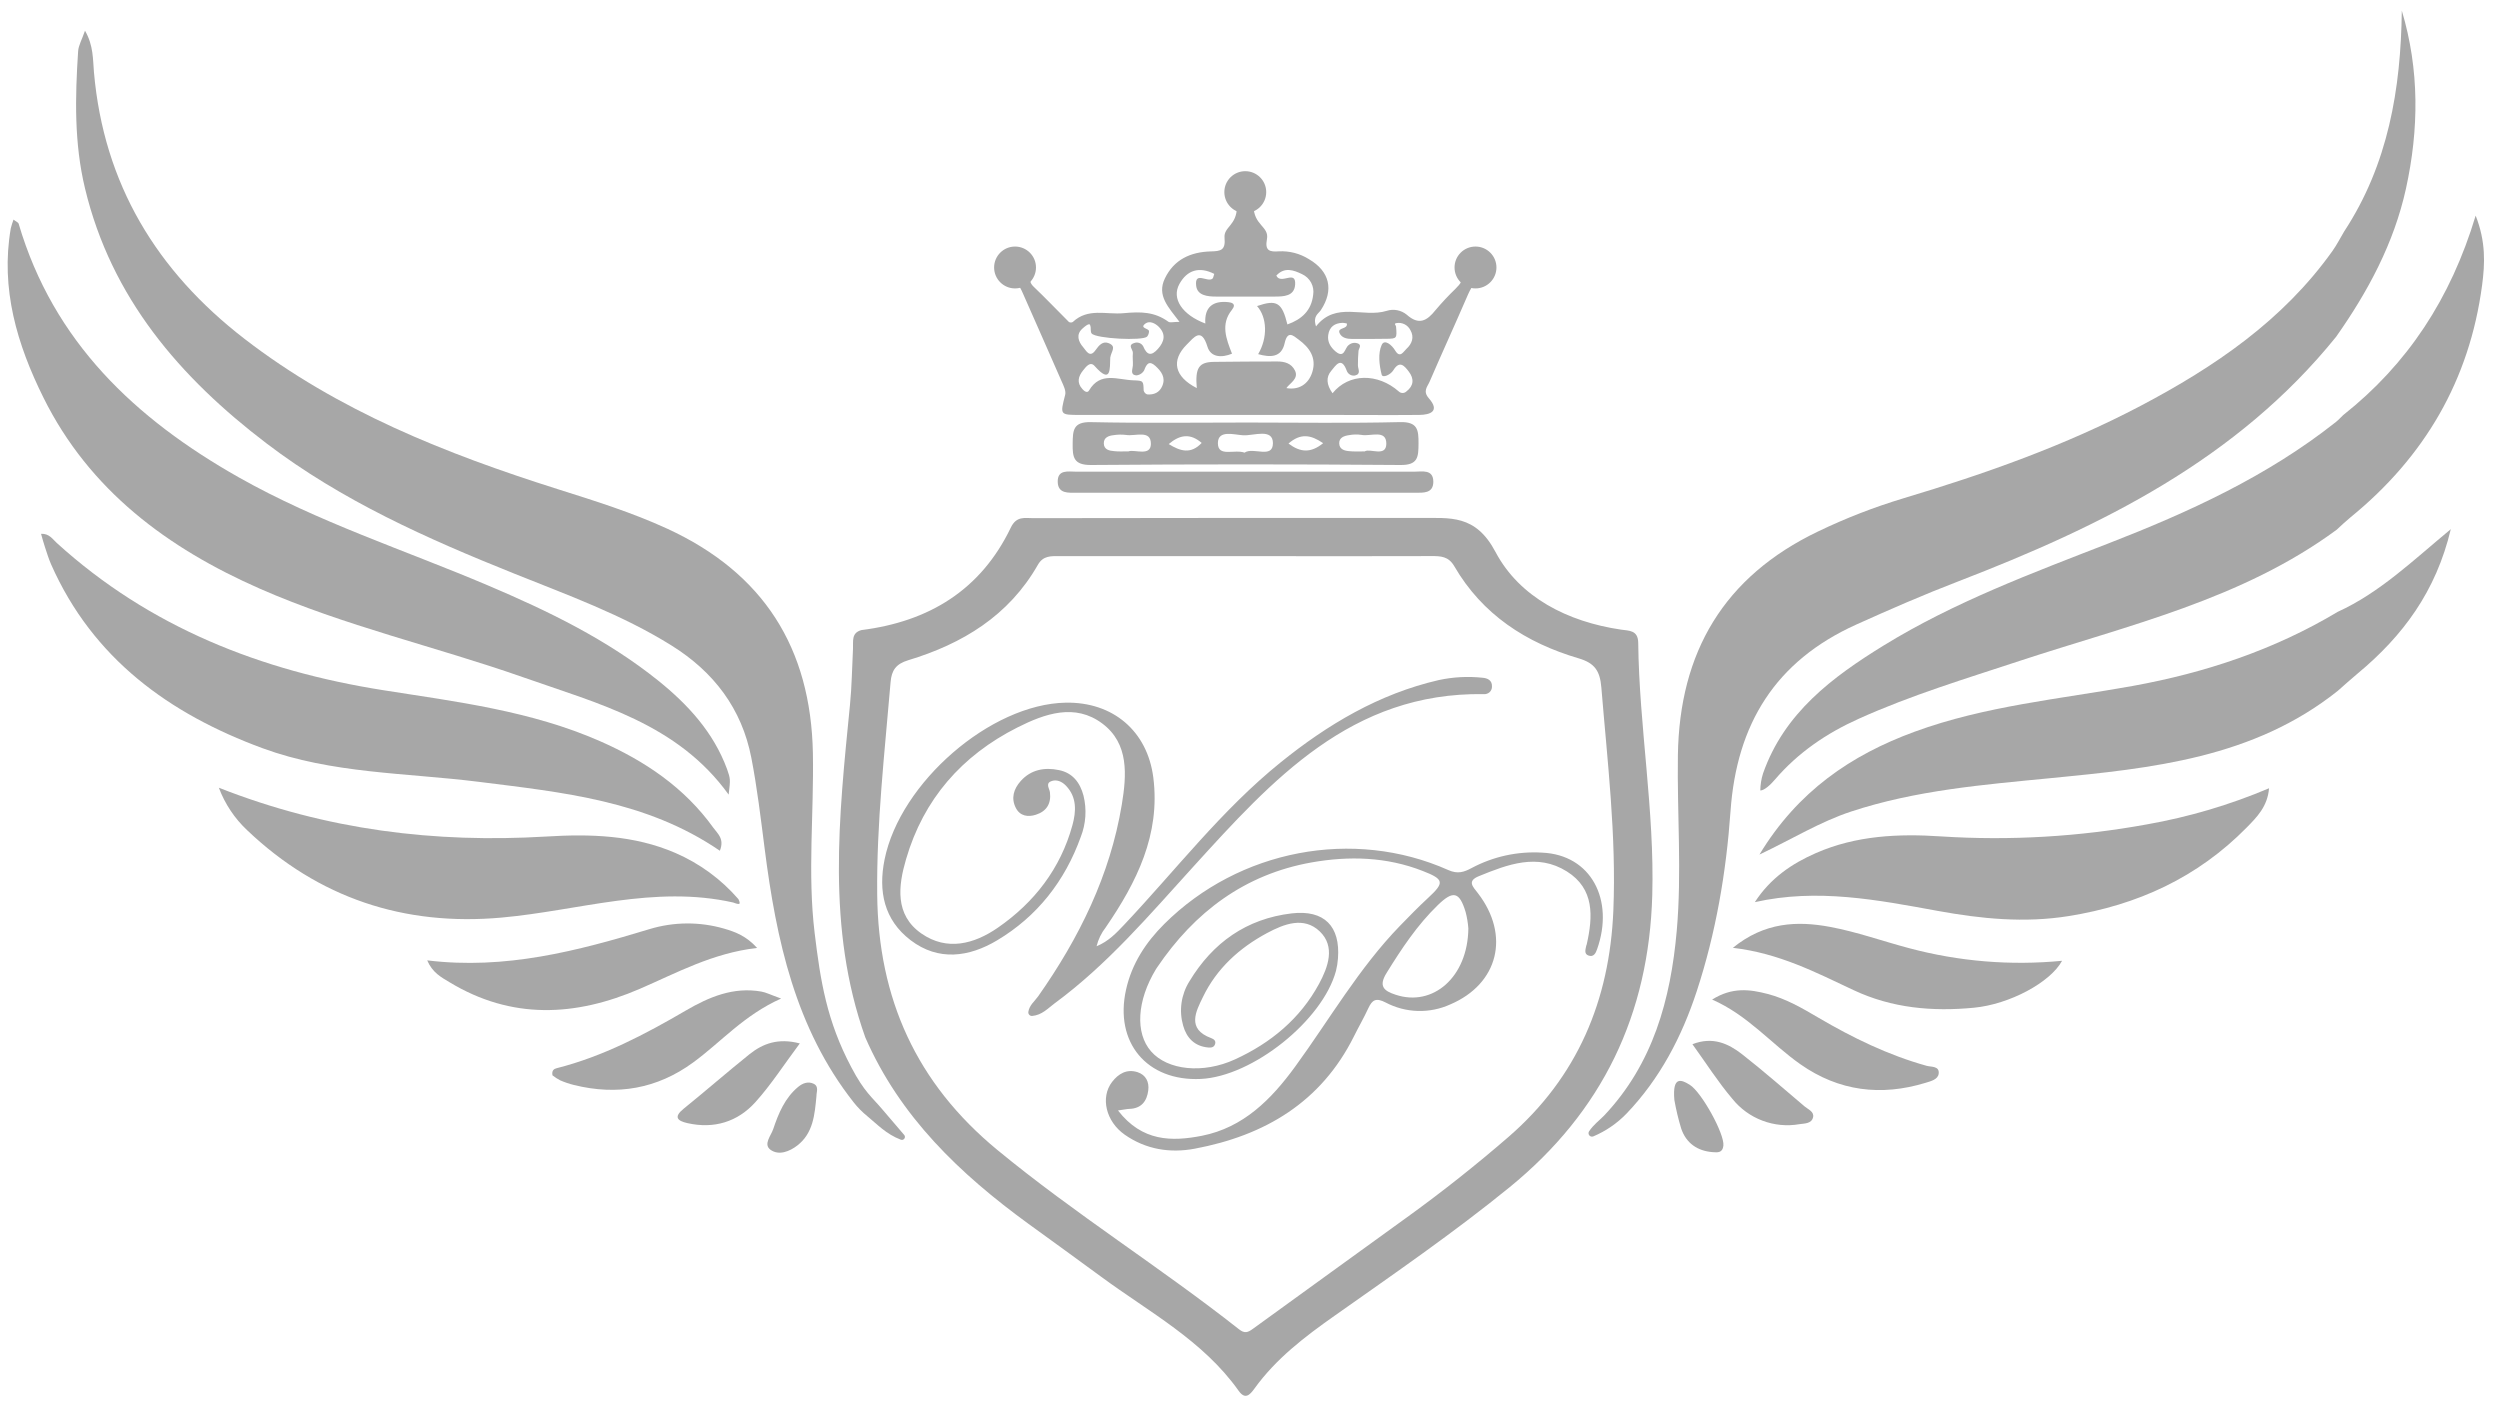
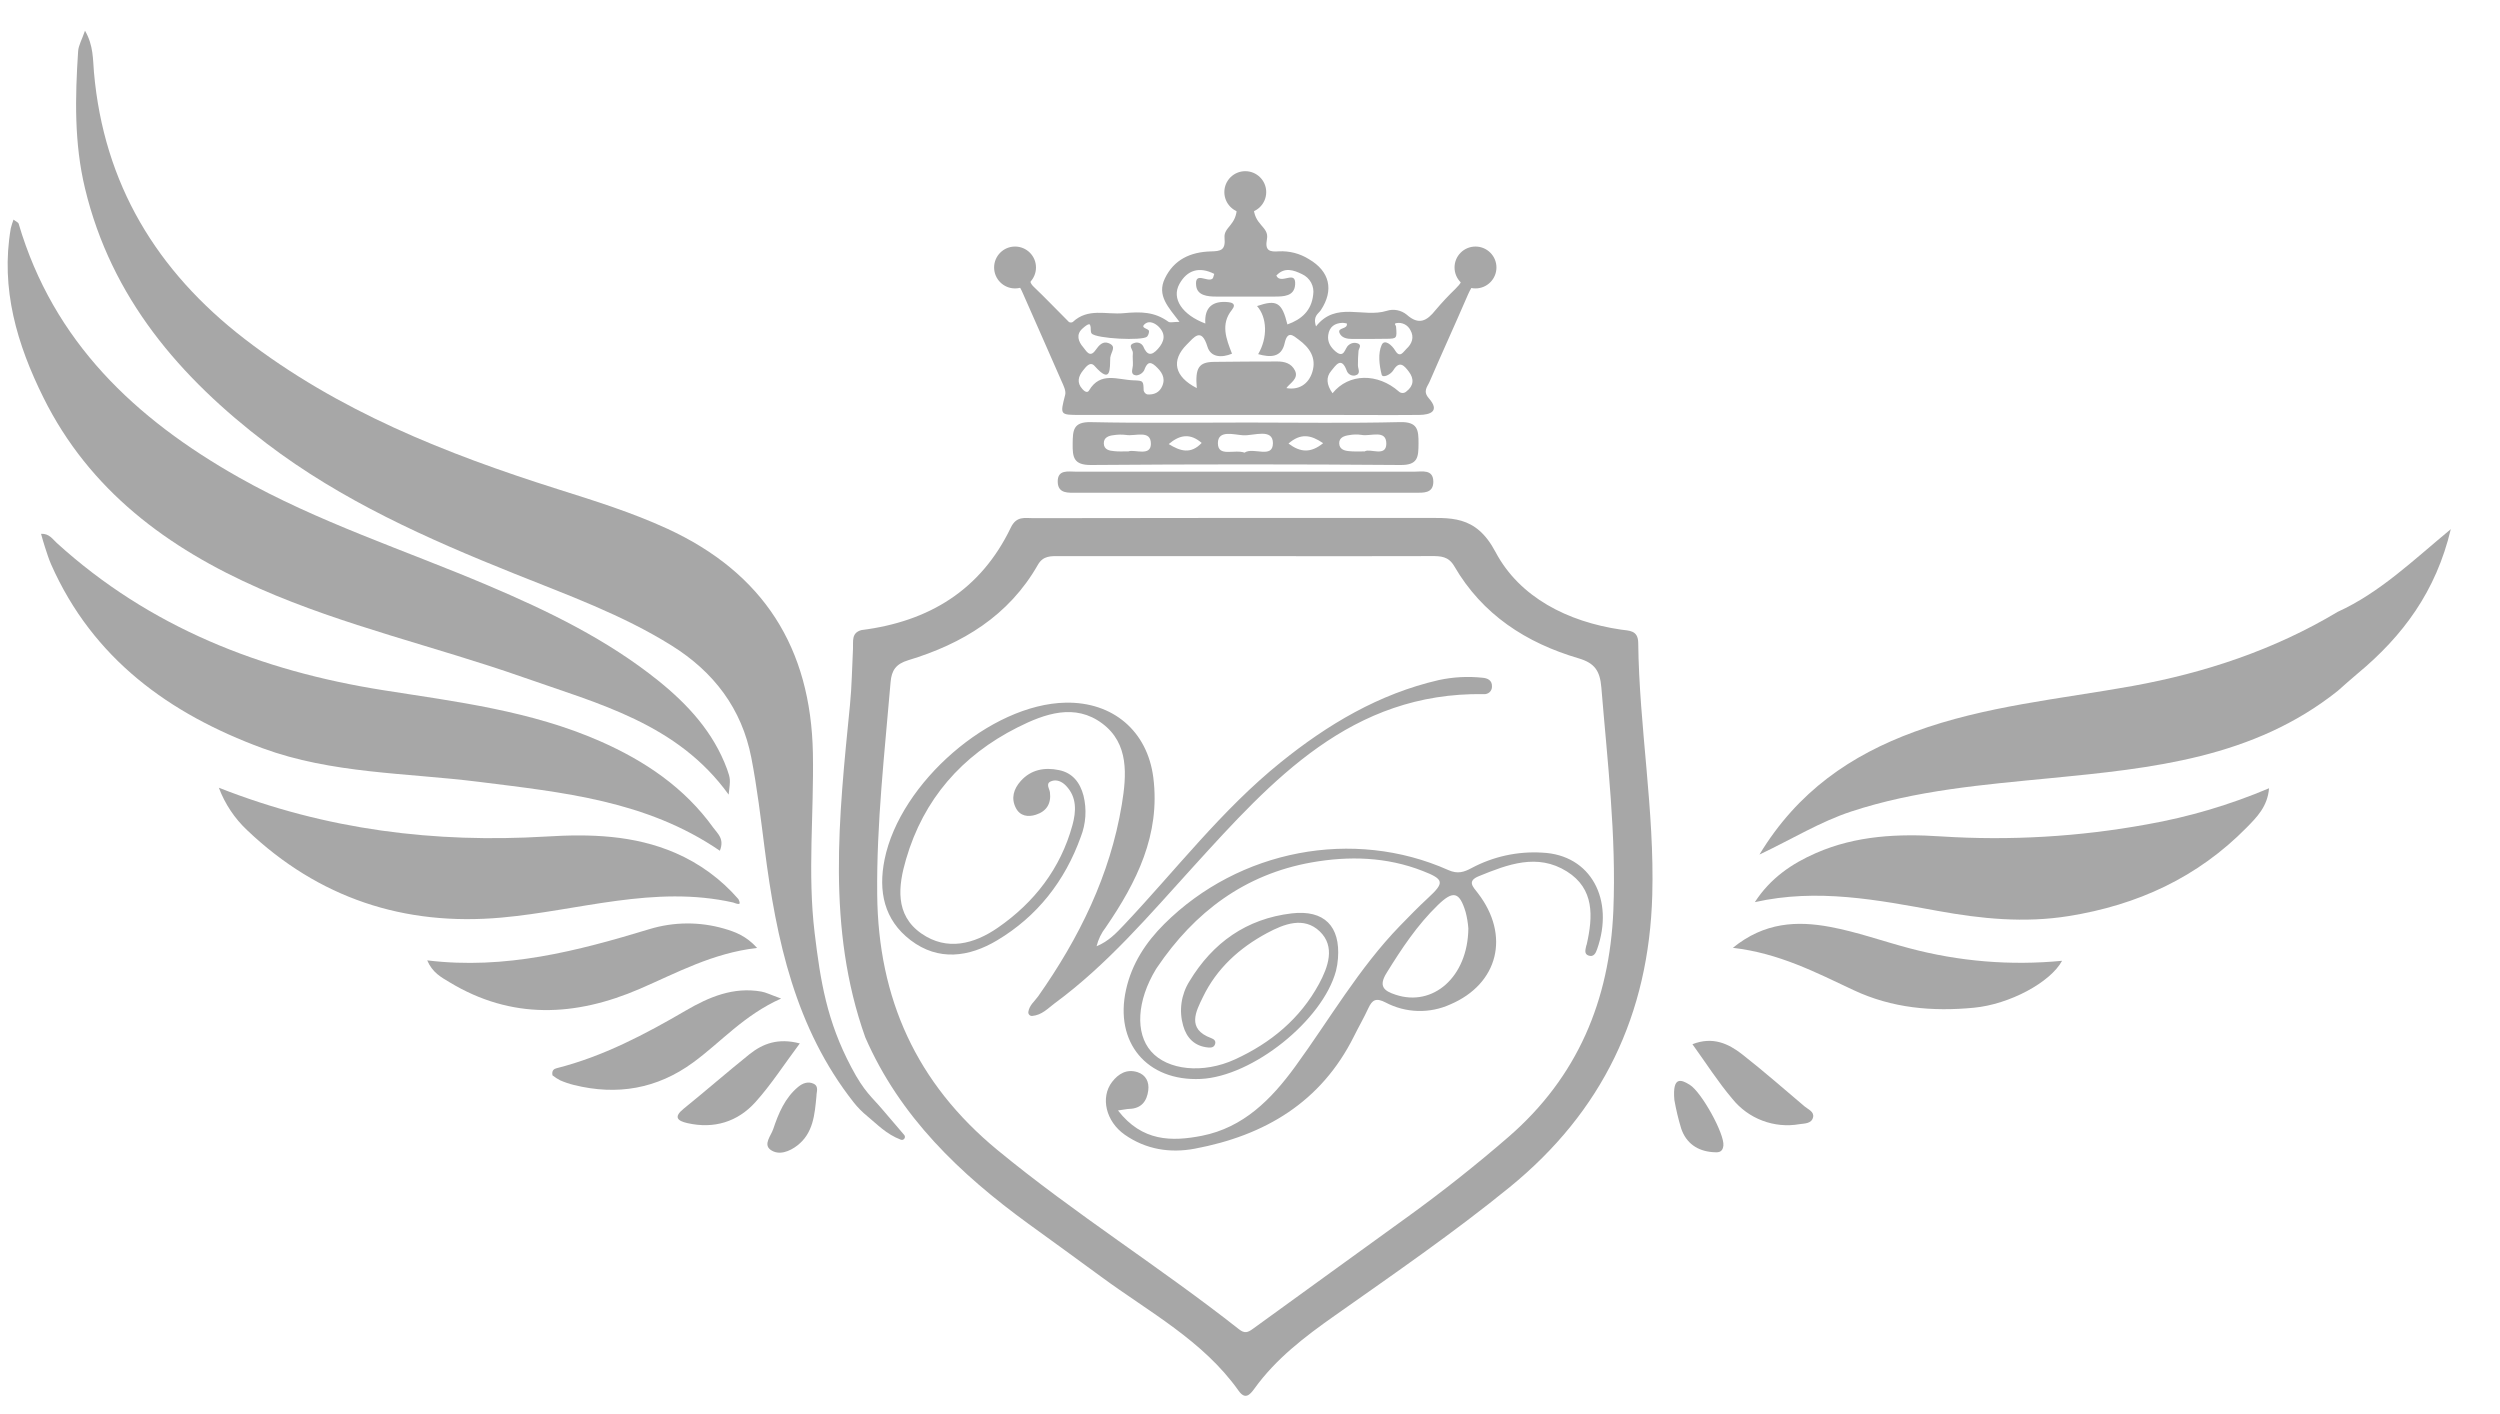
<svg xmlns="http://www.w3.org/2000/svg" width="76" height="43" viewBox="0 0 76 43" fill="none">
  <path d="M26.305 31.537C25.122 28.217 25.504 24.823 25.839 21.431C25.896 20.864 25.901 20.293 25.931 19.723C25.943 19.5 25.872 19.238 26.19 19.154C28.239 18.896 29.817 17.937 30.728 16.04C30.901 15.679 31.154 15.753 31.41 15.752C34.926 15.746 38.443 15.744 41.96 15.746C42.362 15.746 42.765 15.746 43.167 15.746C44.08 15.752 44.854 15.627 45.464 16.781C46.196 18.162 47.662 18.904 49.282 19.141C49.525 19.176 49.797 19.155 49.802 19.541C49.832 22.103 50.3 24.637 50.229 27.211C50.127 30.845 48.713 33.792 45.892 36.092C44.181 37.484 42.367 38.732 40.568 40.001C39.663 40.638 38.791 41.303 38.136 42.212C37.999 42.401 37.854 42.563 37.654 42.279C36.57 40.75 34.931 39.887 33.471 38.81C32.739 38.269 31.998 37.739 31.263 37.203C29.181 35.687 27.358 33.95 26.305 31.537ZM37.925 16.906C36.018 16.906 34.111 16.906 32.204 16.906C31.949 16.906 31.712 16.888 31.551 17.171C30.669 18.718 29.261 19.572 27.61 20.071C27.239 20.183 27.104 20.376 27.074 20.735C26.893 22.886 26.645 25.03 26.667 27.197C26.698 30.355 27.857 32.929 30.319 34.958C32.677 36.902 35.268 38.521 37.663 40.408C37.84 40.548 37.935 40.508 38.094 40.392C39.671 39.245 41.248 38.111 42.825 36.967C43.872 36.209 44.884 35.406 45.861 34.56C47.957 32.743 48.932 30.41 49.046 27.68C49.139 25.407 48.866 23.156 48.681 20.898C48.639 20.394 48.478 20.157 47.992 20.014C46.396 19.544 45.065 18.686 44.209 17.211C44.034 16.91 43.794 16.904 43.514 16.905C41.651 16.91 39.786 16.91 37.922 16.906H37.925Z" fill="#A7A7A7" />
-   <path d="M71.263 7.036C72.601 4.996 72.986 2.709 73.015 0.323C73.553 2.118 73.538 3.928 73.14 5.74C72.775 7.396 71.987 8.862 71.019 10.237C68.004 13.972 63.881 15.997 59.531 17.674C58.483 18.077 57.456 18.524 56.432 18.986C53.967 20.098 52.795 22.014 52.608 24.659C52.477 26.519 52.163 28.36 51.58 30.137C51.127 31.517 50.461 32.793 49.446 33.854C49.16 34.15 48.816 34.386 48.437 34.546C48.416 34.555 48.394 34.556 48.372 34.551C48.35 34.546 48.331 34.534 48.316 34.517C48.302 34.5 48.293 34.479 48.291 34.457C48.29 34.434 48.295 34.412 48.307 34.393C48.444 34.188 48.621 34.061 48.76 33.919C50.254 32.342 50.788 30.381 50.973 28.297C51.13 26.522 50.982 24.739 51.008 22.959C51.054 19.826 52.406 17.529 55.266 16.158C56.105 15.754 56.975 15.416 57.868 15.147C60.347 14.405 62.78 13.546 65.076 12.337C67.325 11.152 69.401 9.743 70.905 7.632C71.039 7.444 71.144 7.235 71.263 7.036Z" fill="#A7A7A7" />
  <path d="M26.366 33.932C26.213 33.807 26.073 33.666 25.951 33.511C24.179 31.261 23.599 28.573 23.246 25.802C23.127 24.878 23.018 23.951 22.841 23.038C22.551 21.544 21.702 20.426 20.411 19.621C18.908 18.683 17.252 18.089 15.621 17.433C12.982 16.375 10.392 15.221 8.107 13.483C5.462 11.471 3.382 9.05 2.585 5.73C2.253 4.355 2.283 2.956 2.375 1.558C2.387 1.38 2.489 1.208 2.584 0.933C2.845 1.386 2.822 1.811 2.856 2.194C3.154 5.597 4.769 8.244 7.429 10.298C10.275 12.494 13.558 13.794 16.945 14.867C18.076 15.225 19.205 15.575 20.288 16.074C23.209 17.42 24.651 19.692 24.712 22.897C24.746 24.723 24.546 26.549 24.765 28.361C24.942 29.825 25.133 31.035 25.88 32.445C26.275 33.199 26.515 33.358 26.817 33.718C27.021 33.961 27.228 34.201 27.489 34.504C27.502 34.519 27.509 34.538 27.51 34.558C27.511 34.578 27.505 34.597 27.493 34.614C27.482 34.63 27.466 34.642 27.447 34.649C27.428 34.655 27.407 34.654 27.388 34.648C26.941 34.479 26.664 34.176 26.366 33.932Z" fill="#A7A7A7" />
-   <path d="M71.233 12.619C73.189 11.07 74.5 9.08 75.26 6.555C75.572 7.348 75.543 8.014 75.455 8.675C75.072 11.559 73.706 13.892 71.46 15.723C71.313 15.844 71.177 15.972 71.036 16.103C68.154 18.226 64.712 19.001 61.404 20.089C59.755 20.633 58.093 21.134 56.507 21.85C55.525 22.291 54.661 22.879 53.958 23.699C53.831 23.848 53.64 24.031 53.513 24.031C53.516 23.855 53.543 23.681 53.596 23.514C54.241 21.673 55.701 20.585 57.268 19.62C59.409 18.304 61.756 17.431 64.086 16.524C66.542 15.57 68.927 14.48 71.012 12.828C71.087 12.769 71.158 12.69 71.233 12.619Z" fill="#A7A7A7" />
  <path d="M71.066 18.6C72.341 18.019 73.341 17.051 74.504 16.087C74.055 17.982 73.041 19.337 71.682 20.467C71.473 20.642 71.267 20.826 71.065 21.005C68.505 23.043 65.43 23.355 62.336 23.656C60.297 23.855 58.245 24.022 56.277 24.67C55.338 24.979 54.495 25.5 53.487 25.979C54.649 24.058 56.27 22.953 58.205 22.244C60.35 21.458 62.614 21.253 64.839 20.852C67.036 20.453 69.134 19.757 71.066 18.6Z" fill="#A7A7A7" />
  <path d="M35.856 9.784C35.524 9.343 35.162 8.988 35.411 8.467C35.689 7.886 36.197 7.66 36.807 7.643C37.101 7.636 37.263 7.615 37.226 7.232C37.193 6.895 37.601 6.858 37.602 6.287C37.602 6.114 38.107 6.158 38.108 6.252C38.108 6.858 38.59 6.879 38.515 7.271C38.449 7.619 38.59 7.662 38.876 7.641C39.197 7.624 39.516 7.706 39.789 7.877C40.426 8.248 40.557 8.818 40.153 9.429C40.079 9.541 39.904 9.606 40.007 9.922C40.613 9.149 41.443 9.673 42.158 9.449C42.261 9.416 42.37 9.41 42.476 9.431C42.582 9.452 42.681 9.498 42.764 9.566C43.136 9.898 43.381 9.752 43.639 9.429C43.83 9.203 44.032 8.986 44.246 8.78C44.399 8.623 44.532 8.496 44.369 8.243C44.206 7.991 44.352 7.793 44.604 7.694C44.884 7.584 45.166 7.611 45.346 7.867C45.512 8.107 45.413 8.346 45.15 8.424C44.818 8.524 44.705 8.77 44.586 9.048C44.216 9.903 43.828 10.75 43.459 11.605C43.394 11.757 43.245 11.89 43.438 12.109C43.776 12.495 43.495 12.612 43.136 12.614C42.222 12.622 41.309 12.614 40.403 12.614C37.882 12.614 35.361 12.614 32.84 12.614C32.214 12.614 32.226 12.614 32.381 12.004C32.413 11.882 32.33 11.719 32.272 11.589C31.883 10.696 31.487 9.807 31.095 8.916C31 8.698 30.896 8.521 30.63 8.447C30.39 8.381 30.215 8.183 30.361 7.91C30.497 7.653 30.757 7.599 31.025 7.661C31.274 7.715 31.469 7.855 31.412 8.145C31.373 8.34 31.208 8.511 31.421 8.714C31.788 9.063 32.136 9.432 32.496 9.789C32.514 9.799 32.533 9.804 32.554 9.804C32.574 9.804 32.594 9.799 32.612 9.789C33.077 9.352 33.628 9.571 34.157 9.521C34.687 9.471 35.1 9.478 35.519 9.781C35.569 9.817 35.674 9.784 35.856 9.784ZM36.382 11.798C36.33 11.182 36.441 11.004 36.916 11.001C37.555 10.996 38.194 10.986 38.834 10.989C39.05 10.989 39.258 11.044 39.367 11.265C39.492 11.518 39.195 11.658 39.107 11.798C39.472 11.864 39.777 11.69 39.895 11.308C40.026 10.879 39.812 10.568 39.48 10.325C39.314 10.2 39.142 10.034 39.053 10.434C38.956 10.873 38.617 10.87 38.248 10.766C38.542 10.268 38.522 9.651 38.214 9.304C38.814 9.099 38.971 9.191 39.137 9.863C39.571 9.709 39.867 9.442 39.92 8.965C39.941 8.838 39.92 8.707 39.859 8.593C39.798 8.48 39.701 8.389 39.584 8.335C39.327 8.211 39.049 8.107 38.8 8.378C38.938 8.671 39.404 8.183 39.372 8.653C39.348 9.01 39.021 9.016 38.737 9.016C38.149 9.016 37.56 9.016 36.971 9.016C36.703 9.016 36.395 8.982 36.363 8.684C36.312 8.23 36.714 8.601 36.861 8.469C36.886 8.447 36.887 8.399 36.913 8.326C36.457 8.095 36.088 8.209 35.854 8.633C35.605 9.081 35.947 9.574 36.642 9.835C36.608 9.337 36.871 9.137 37.337 9.185C37.434 9.196 37.603 9.228 37.447 9.424C37.103 9.853 37.274 10.298 37.453 10.752C37.142 10.88 36.807 10.87 36.706 10.538C36.52 9.93 36.291 10.264 36.082 10.47C35.591 10.959 35.702 11.45 36.382 11.798V11.798ZM33.752 10.868C33.738 11.213 33.784 11.698 33.278 11.128C33.141 10.972 33.015 11.151 32.926 11.26C32.78 11.44 32.726 11.633 32.906 11.829C32.961 11.89 33.053 11.963 33.107 11.87C33.452 11.285 33.984 11.548 34.459 11.562C34.763 11.572 34.758 11.582 34.767 11.869C34.773 11.896 34.786 11.922 34.804 11.943C34.823 11.964 34.847 11.981 34.874 11.99C35.079 12.007 35.25 11.934 35.334 11.733C35.445 11.47 35.299 11.284 35.123 11.123C34.933 10.951 34.854 11.063 34.782 11.259C34.757 11.303 34.722 11.34 34.679 11.366C34.636 11.393 34.588 11.409 34.538 11.412C34.35 11.388 34.431 11.232 34.439 11.114C34.446 10.995 34.426 10.86 34.439 10.735C34.452 10.632 34.265 10.497 34.477 10.429C34.527 10.409 34.583 10.408 34.634 10.426C34.685 10.444 34.727 10.48 34.753 10.527C34.87 10.81 35.007 10.825 35.202 10.605C35.397 10.386 35.45 10.163 35.228 9.936C35.118 9.825 34.947 9.745 34.825 9.833C34.618 9.985 34.94 9.976 34.93 10.075C34.928 10.133 34.908 10.188 34.871 10.233C34.734 10.367 33.323 10.296 33.187 10.139C33.104 10.043 33.27 9.658 32.902 9.993C32.705 10.171 32.782 10.389 32.931 10.558C33.019 10.658 33.127 10.896 33.303 10.646C33.408 10.498 33.526 10.356 33.711 10.435C33.948 10.537 33.784 10.676 33.752 10.868ZM40.509 11.955C41.002 11.343 41.881 11.336 42.525 11.902C42.556 11.931 42.597 11.947 42.639 11.947C42.681 11.947 42.721 11.931 42.752 11.902C42.981 11.729 42.994 11.514 42.827 11.296C42.694 11.122 42.549 10.943 42.356 11.258C42.278 11.386 42.033 11.507 42.002 11.387C41.929 11.1 41.887 10.743 42.002 10.489C42.086 10.295 42.313 10.485 42.417 10.662C42.564 10.903 42.671 10.681 42.756 10.605C42.922 10.454 43.001 10.253 42.877 10.038C42.839 9.961 42.777 9.898 42.701 9.859C42.624 9.82 42.537 9.807 42.452 9.822C42.36 9.838 42.436 9.884 42.44 9.928C42.471 10.285 42.462 10.294 42.171 10.299C41.815 10.305 41.46 10.305 41.104 10.304C40.949 10.304 40.786 10.272 40.723 10.126C40.645 9.945 40.981 10.02 40.944 9.834C40.902 9.824 40.859 9.817 40.816 9.814C40.575 9.822 40.414 9.933 40.378 10.183C40.349 10.39 40.443 10.548 40.597 10.681C40.878 10.918 40.876 10.572 41.002 10.489C41.042 10.454 41.092 10.432 41.144 10.425C41.197 10.418 41.251 10.427 41.299 10.45C41.395 10.505 41.309 10.591 41.299 10.666C41.285 10.813 41.28 10.96 41.281 11.108C41.281 11.221 41.386 11.367 41.194 11.415C41.141 11.425 41.086 11.416 41.04 11.389C40.993 11.362 40.958 11.319 40.94 11.268C40.774 10.815 40.599 11.122 40.469 11.274C40.307 11.465 40.322 11.693 40.509 11.955ZM33.437 9.922C33.418 9.891 33.405 9.839 33.379 9.833C33.352 9.826 33.303 9.845 33.265 9.854C33.287 9.888 33.301 9.937 33.331 9.951C33.361 9.966 33.4 9.93 33.437 9.918V9.922Z" fill="#A7A7A7" />
  <path d="M53.347 27.425C53.819 26.697 54.468 26.255 55.209 25.931C56.428 25.399 57.715 25.34 59.012 25.427C61.105 25.561 63.206 25.438 65.269 25.061C66.543 24.836 67.788 24.468 68.979 23.963C68.935 24.519 68.604 24.846 68.3 25.156C66.806 26.676 64.98 27.514 62.886 27.849C61.546 28.064 60.226 27.932 58.911 27.692C57.076 27.357 55.248 26.998 53.347 27.425Z" fill="#A7A7A7" />
  <path d="M52.679 28.814C53.644 28.029 54.639 27.991 55.642 28.179C56.449 28.33 57.232 28.611 58.028 28.822C59.545 29.229 61.123 29.36 62.687 29.208C62.331 29.865 61.093 30.531 60.006 30.635C58.746 30.756 57.516 30.649 56.349 30.1C55.208 29.565 54.086 28.977 52.679 28.814Z" fill="#A7A7A7" />
  <path d="M37.926 12.845C39.471 12.845 41.016 12.87 42.56 12.832C43.1 12.819 43.125 13.07 43.123 13.48C43.121 13.889 43.113 14.144 42.568 14.136C39.436 14.111 36.304 14.111 33.172 14.136C32.637 14.14 32.604 13.903 32.609 13.489C32.614 13.088 32.618 12.82 33.165 12.833C34.752 12.868 36.339 12.845 37.926 12.845ZM37.838 13.758C38.1 13.583 38.696 13.959 38.697 13.472C38.697 13.013 38.115 13.247 37.801 13.233C37.527 13.221 37.024 13.053 37.024 13.472C37.024 13.909 37.53 13.647 37.838 13.762V13.758ZM34.314 13.718C34.51 13.662 34.982 13.877 34.987 13.497C34.992 13.052 34.506 13.271 34.23 13.222C34.104 13.207 33.978 13.209 33.853 13.229C33.701 13.246 33.55 13.299 33.556 13.484C33.562 13.669 33.722 13.704 33.873 13.715C33.998 13.73 34.124 13.722 34.314 13.722V13.718ZM41.495 13.718C41.656 13.627 42.137 13.899 42.144 13.495C42.151 13.042 41.662 13.275 41.389 13.221C41.264 13.202 41.138 13.205 41.014 13.228C40.866 13.249 40.706 13.299 40.712 13.481C40.718 13.664 40.878 13.706 41.028 13.716C41.153 13.73 41.279 13.723 41.495 13.723V13.718ZM40.218 13.469C39.853 13.22 39.54 13.16 39.17 13.484C39.537 13.761 39.85 13.773 40.218 13.477V13.469ZM35.523 13.496C35.883 13.72 36.203 13.814 36.531 13.465C36.187 13.168 35.87 13.207 35.523 13.505V13.496Z" fill="#A7A7A7" />
-   <path d="M52.049 30.387C52.662 30.002 53.196 30.076 53.732 30.215C54.291 30.359 54.785 30.647 55.277 30.936C56.319 31.548 57.398 32.074 58.567 32.4C58.708 32.44 58.966 32.4 58.936 32.641C58.913 32.817 58.699 32.868 58.539 32.917C57.184 33.332 55.901 33.173 54.734 32.355C53.843 31.73 53.137 30.863 52.049 30.387Z" fill="#A7A7A7" />
  <path d="M37.857 14.339C39.57 14.339 41.284 14.339 42.997 14.339C43.233 14.339 43.57 14.257 43.573 14.643C43.573 15.008 43.264 14.979 43.011 14.979H32.731C32.482 14.979 32.166 15.014 32.155 14.654C32.143 14.261 32.482 14.34 32.718 14.339C34.429 14.336 36.144 14.339 37.857 14.339Z" fill="#A7A7A7" />
  <path d="M51.45 31.744C52.067 31.503 52.543 31.724 52.963 32.052C53.612 32.559 54.231 33.104 54.861 33.636C54.969 33.727 55.155 33.795 55.118 33.963C55.074 34.164 54.853 34.152 54.703 34.175C54.325 34.241 53.937 34.204 53.578 34.068C53.219 33.933 52.903 33.703 52.663 33.404C52.228 32.892 51.866 32.321 51.45 31.744Z" fill="#A7A7A7" />
  <path d="M50.901 33.441C50.835 32.694 51.118 32.823 51.37 32.979C51.726 33.199 52.43 34.473 52.391 34.828C52.367 35.054 52.209 35.036 52.066 35.025C51.599 34.99 51.259 34.75 51.109 34.31C51.022 34.025 50.953 33.734 50.901 33.441V33.441Z" fill="#A7A7A7" />
  <path d="M22.151 24.156C20.591 21.991 18.184 21.393 15.898 20.587C13.242 19.655 10.481 19.031 7.899 17.896C5.099 16.665 2.719 14.908 1.32 12.086C0.52 10.474 0.011 8.778 0.328 6.94C0.351 6.851 0.378 6.763 0.411 6.676C0.484 6.734 0.554 6.759 0.567 6.802C1.624 10.39 4.11 12.731 7.256 14.51C9.663 15.871 12.294 16.718 14.825 17.793C16.662 18.573 18.453 19.439 20.019 20.698C20.92 21.425 21.688 22.263 22.1 23.374C22.207 23.682 22.208 23.681 22.151 24.156Z" fill="#A7A7A7" />
  <path d="M21.884 25.863C19.65 24.333 17.094 24.088 14.55 23.767C12.351 23.492 10.088 23.522 7.979 22.745C5.149 21.702 2.822 20.024 1.554 17.158C1.478 16.984 1.422 16.8 1.363 16.62C1.323 16.503 1.292 16.381 1.248 16.228C1.497 16.215 1.602 16.394 1.726 16.506C4.548 19.071 7.936 20.396 11.652 20.982C13.889 21.334 16.144 21.61 18.244 22.533C19.6 23.13 20.805 23.938 21.685 25.163C21.813 25.343 22.03 25.495 21.884 25.863Z" fill="#A7A7A7" />
  <path d="M6.653 23.947C9.936 25.239 13.224 25.631 16.6 25.431C17.939 25.348 19.268 25.385 20.53 25.929C21.266 26.247 21.922 26.727 22.447 27.333C22.477 27.39 22.499 27.456 22.477 27.473C22.44 27.501 22.304 27.44 22.288 27.436C19.893 26.898 17.589 27.685 15.243 27.895C12.289 28.161 9.682 27.302 7.514 25.239C7.132 24.88 6.837 24.438 6.653 23.947V23.947Z" fill="#A7A7A7" />
  <path d="M23.016 28.817C21.656 28.975 20.573 29.576 19.447 30.062C17.492 30.906 15.551 31.003 13.664 29.859C13.419 29.711 13.149 29.574 12.987 29.195C15.361 29.486 17.558 28.909 19.749 28.244C20.486 28.021 21.272 28.016 22.011 28.23C22.352 28.329 22.686 28.453 23.016 28.817Z" fill="#A7A7A7" />
  <path d="M23.746 30.356C22.61 30.863 21.916 31.684 21.067 32.303C19.974 33.101 18.758 33.309 17.449 32.984C17.305 32.949 17.165 32.901 17.029 32.842C16.946 32.799 16.868 32.748 16.795 32.69C16.767 32.542 16.842 32.493 16.921 32.474C18.332 32.117 19.605 31.446 20.853 30.718C21.556 30.308 22.298 29.994 23.145 30.144C23.287 30.169 23.42 30.239 23.746 30.356Z" fill="#A7A7A7" />
  <path d="M24.314 31.72C23.832 32.365 23.444 32.972 22.968 33.501C22.425 34.106 21.705 34.327 20.893 34.142C20.595 34.074 20.47 33.958 20.781 33.707C21.455 33.161 22.109 32.591 22.786 32.047C23.192 31.725 23.656 31.548 24.314 31.72Z" fill="#A7A7A7" />
  <path d="M24.821 33.313C24.767 33.894 24.72 34.448 24.24 34.822C24 35.008 23.675 35.135 23.423 34.953C23.197 34.787 23.439 34.525 23.506 34.324C23.667 33.845 23.861 33.375 24.267 33.039C24.403 32.928 24.57 32.865 24.736 32.947C24.903 33.029 24.817 33.203 24.821 33.313Z" fill="#A7A7A7" />
  <path d="M33.987 33.758C34.721 34.709 35.627 34.706 36.536 34.528C37.801 34.279 38.651 33.417 39.376 32.421C40.422 30.984 41.31 29.433 42.56 28.144C42.84 27.856 43.121 27.567 43.416 27.295C43.914 26.834 43.908 26.732 43.25 26.477C42.153 26.047 41.009 26.016 39.87 26.218C37.841 26.579 36.316 27.725 35.176 29.41C35.163 29.427 35.153 29.445 35.141 29.463C34.56 30.422 34.505 31.404 34.992 31.961C35.49 32.534 36.569 32.653 37.545 32.205C38.631 31.707 39.525 30.969 40.099 29.909C40.373 29.401 40.603 28.776 40.12 28.314C39.637 27.853 39.035 28.088 38.518 28.365C37.678 28.816 36.986 29.444 36.57 30.308C36.361 30.738 36.064 31.281 36.819 31.558C36.902 31.589 36.971 31.641 36.938 31.742C36.906 31.843 36.814 31.852 36.731 31.844C36.316 31.808 36.073 31.553 35.968 31.18C35.903 30.955 35.886 30.718 35.919 30.486C35.952 30.254 36.033 30.032 36.158 29.833C36.867 28.658 37.893 27.929 39.268 27.767C40.256 27.652 40.75 28.156 40.674 29.139C40.665 29.266 40.645 29.391 40.614 29.514C40.209 31.023 38.075 32.726 36.502 32.8C34.865 32.876 33.873 31.691 34.232 30.085C34.408 29.294 34.831 28.649 35.399 28.084C37.668 25.831 41.139 25.161 44.031 26.451C44.317 26.578 44.51 26.51 44.736 26.389C45.393 26.038 46.135 25.875 46.879 25.92C48.373 25.984 49.082 27.361 48.551 28.858C48.509 28.98 48.444 29.107 48.284 29.046C48.159 28.998 48.195 28.875 48.217 28.772C48.217 28.751 48.231 28.732 48.236 28.711C48.427 27.863 48.476 27.021 47.633 26.492C46.736 25.93 45.834 26.278 44.958 26.635C44.592 26.785 44.773 26.952 44.927 27.151C45.917 28.435 45.552 29.909 44.089 30.534C43.778 30.675 43.44 30.743 43.099 30.733C42.758 30.723 42.425 30.635 42.123 30.476C41.831 30.325 41.716 30.393 41.596 30.652C41.464 30.94 41.303 31.216 41.162 31.501C40.162 33.509 38.45 34.52 36.321 34.92C35.57 35.061 34.837 34.945 34.194 34.496C33.618 34.094 33.447 33.362 33.806 32.892C34.002 32.638 34.256 32.49 34.582 32.594C34.837 32.678 34.94 32.895 34.907 33.149C34.866 33.474 34.699 33.699 34.334 33.71C34.253 33.713 34.174 33.732 33.987 33.758ZM44.638 28.223C44.625 28.055 44.598 27.888 44.555 27.725C44.368 27.107 44.178 27.061 43.71 27.515C43.085 28.121 42.609 28.838 42.153 29.576C41.904 29.976 42.061 30.122 42.428 30.24C43.559 30.617 44.622 29.707 44.638 28.223Z" fill="#A7A7A7" />
  <path d="M33.336 28.766C33.7 28.616 33.935 28.366 34.175 28.112C35.742 26.452 37.142 24.619 38.933 23.175C40.364 22.021 41.921 21.093 43.739 20.674C44.175 20.58 44.623 20.556 45.066 20.603C45.221 20.616 45.363 20.678 45.356 20.871C45.357 20.903 45.351 20.935 45.338 20.964C45.326 20.994 45.307 21.02 45.284 21.042C45.26 21.064 45.232 21.08 45.202 21.09C45.171 21.101 45.139 21.104 45.107 21.101C41.079 21.041 38.68 23.704 36.264 26.361C34.94 27.818 33.661 29.326 32.06 30.502C31.859 30.651 31.674 30.861 31.375 30.885C31.359 30.886 31.343 30.883 31.328 30.877C31.313 30.871 31.299 30.861 31.289 30.849C31.278 30.838 31.27 30.823 31.265 30.808C31.261 30.793 31.259 30.776 31.262 30.76C31.291 30.559 31.456 30.435 31.56 30.288C32.805 28.518 33.747 26.612 34.103 24.459C34.25 23.565 34.325 22.605 33.511 21.996C32.681 21.373 31.768 21.692 30.929 22.115C29.236 22.97 28.075 24.297 27.544 26.12C27.309 26.924 27.192 27.811 28.014 28.381C28.789 28.918 29.613 28.7 30.332 28.204C31.444 27.435 32.241 26.404 32.602 25.085C32.715 24.671 32.743 24.239 32.408 23.888C32.287 23.761 32.118 23.68 31.949 23.752C31.78 23.823 31.903 23.97 31.918 24.084C31.962 24.431 31.813 24.665 31.49 24.768C31.254 24.844 31.011 24.812 30.883 24.564C30.728 24.265 30.816 23.983 31.03 23.743C31.343 23.393 31.758 23.32 32.192 23.411C32.607 23.494 32.834 23.79 32.939 24.189C33.041 24.605 33.012 25.042 32.856 25.44C32.374 26.782 31.533 27.859 30.31 28.588C29.462 29.094 28.529 29.229 27.681 28.581C26.876 27.965 26.695 27.098 26.891 26.128C27.365 23.787 30.117 21.403 32.398 21.361C33.831 21.335 34.881 22.22 35.061 23.64C35.28 25.374 34.554 26.82 33.615 28.191C33.482 28.361 33.387 28.557 33.336 28.766V28.766Z" fill="#A7A7A7" />
  <path d="M30.857 8.768C31.209 8.768 31.494 8.483 31.494 8.131C31.494 7.78 31.209 7.495 30.857 7.495C30.506 7.495 30.221 7.78 30.221 8.131C30.221 8.483 30.506 8.768 30.857 8.768Z" fill="#A7A7A7" />
  <path d="M37.856 6.477C38.208 6.477 38.493 6.192 38.493 5.84C38.493 5.489 38.208 5.204 37.856 5.204C37.505 5.204 37.22 5.489 37.22 5.84C37.22 6.192 37.505 6.477 37.856 6.477Z" fill="#A7A7A7" />
  <path d="M44.855 8.768C45.206 8.768 45.492 8.483 45.492 8.131C45.492 7.78 45.206 7.495 44.855 7.495C44.503 7.495 44.218 7.78 44.218 8.131C44.218 8.483 44.503 8.768 44.855 8.768Z" fill="#A7A7A7" />
  <path d="M33.338 10.04C33.444 10.04 33.529 9.954 33.529 9.849C33.529 9.743 33.444 9.658 33.338 9.658C33.233 9.658 33.148 9.743 33.148 9.849C33.148 9.954 33.233 10.04 33.338 10.04Z" fill="#A7A7A7" />
</svg>